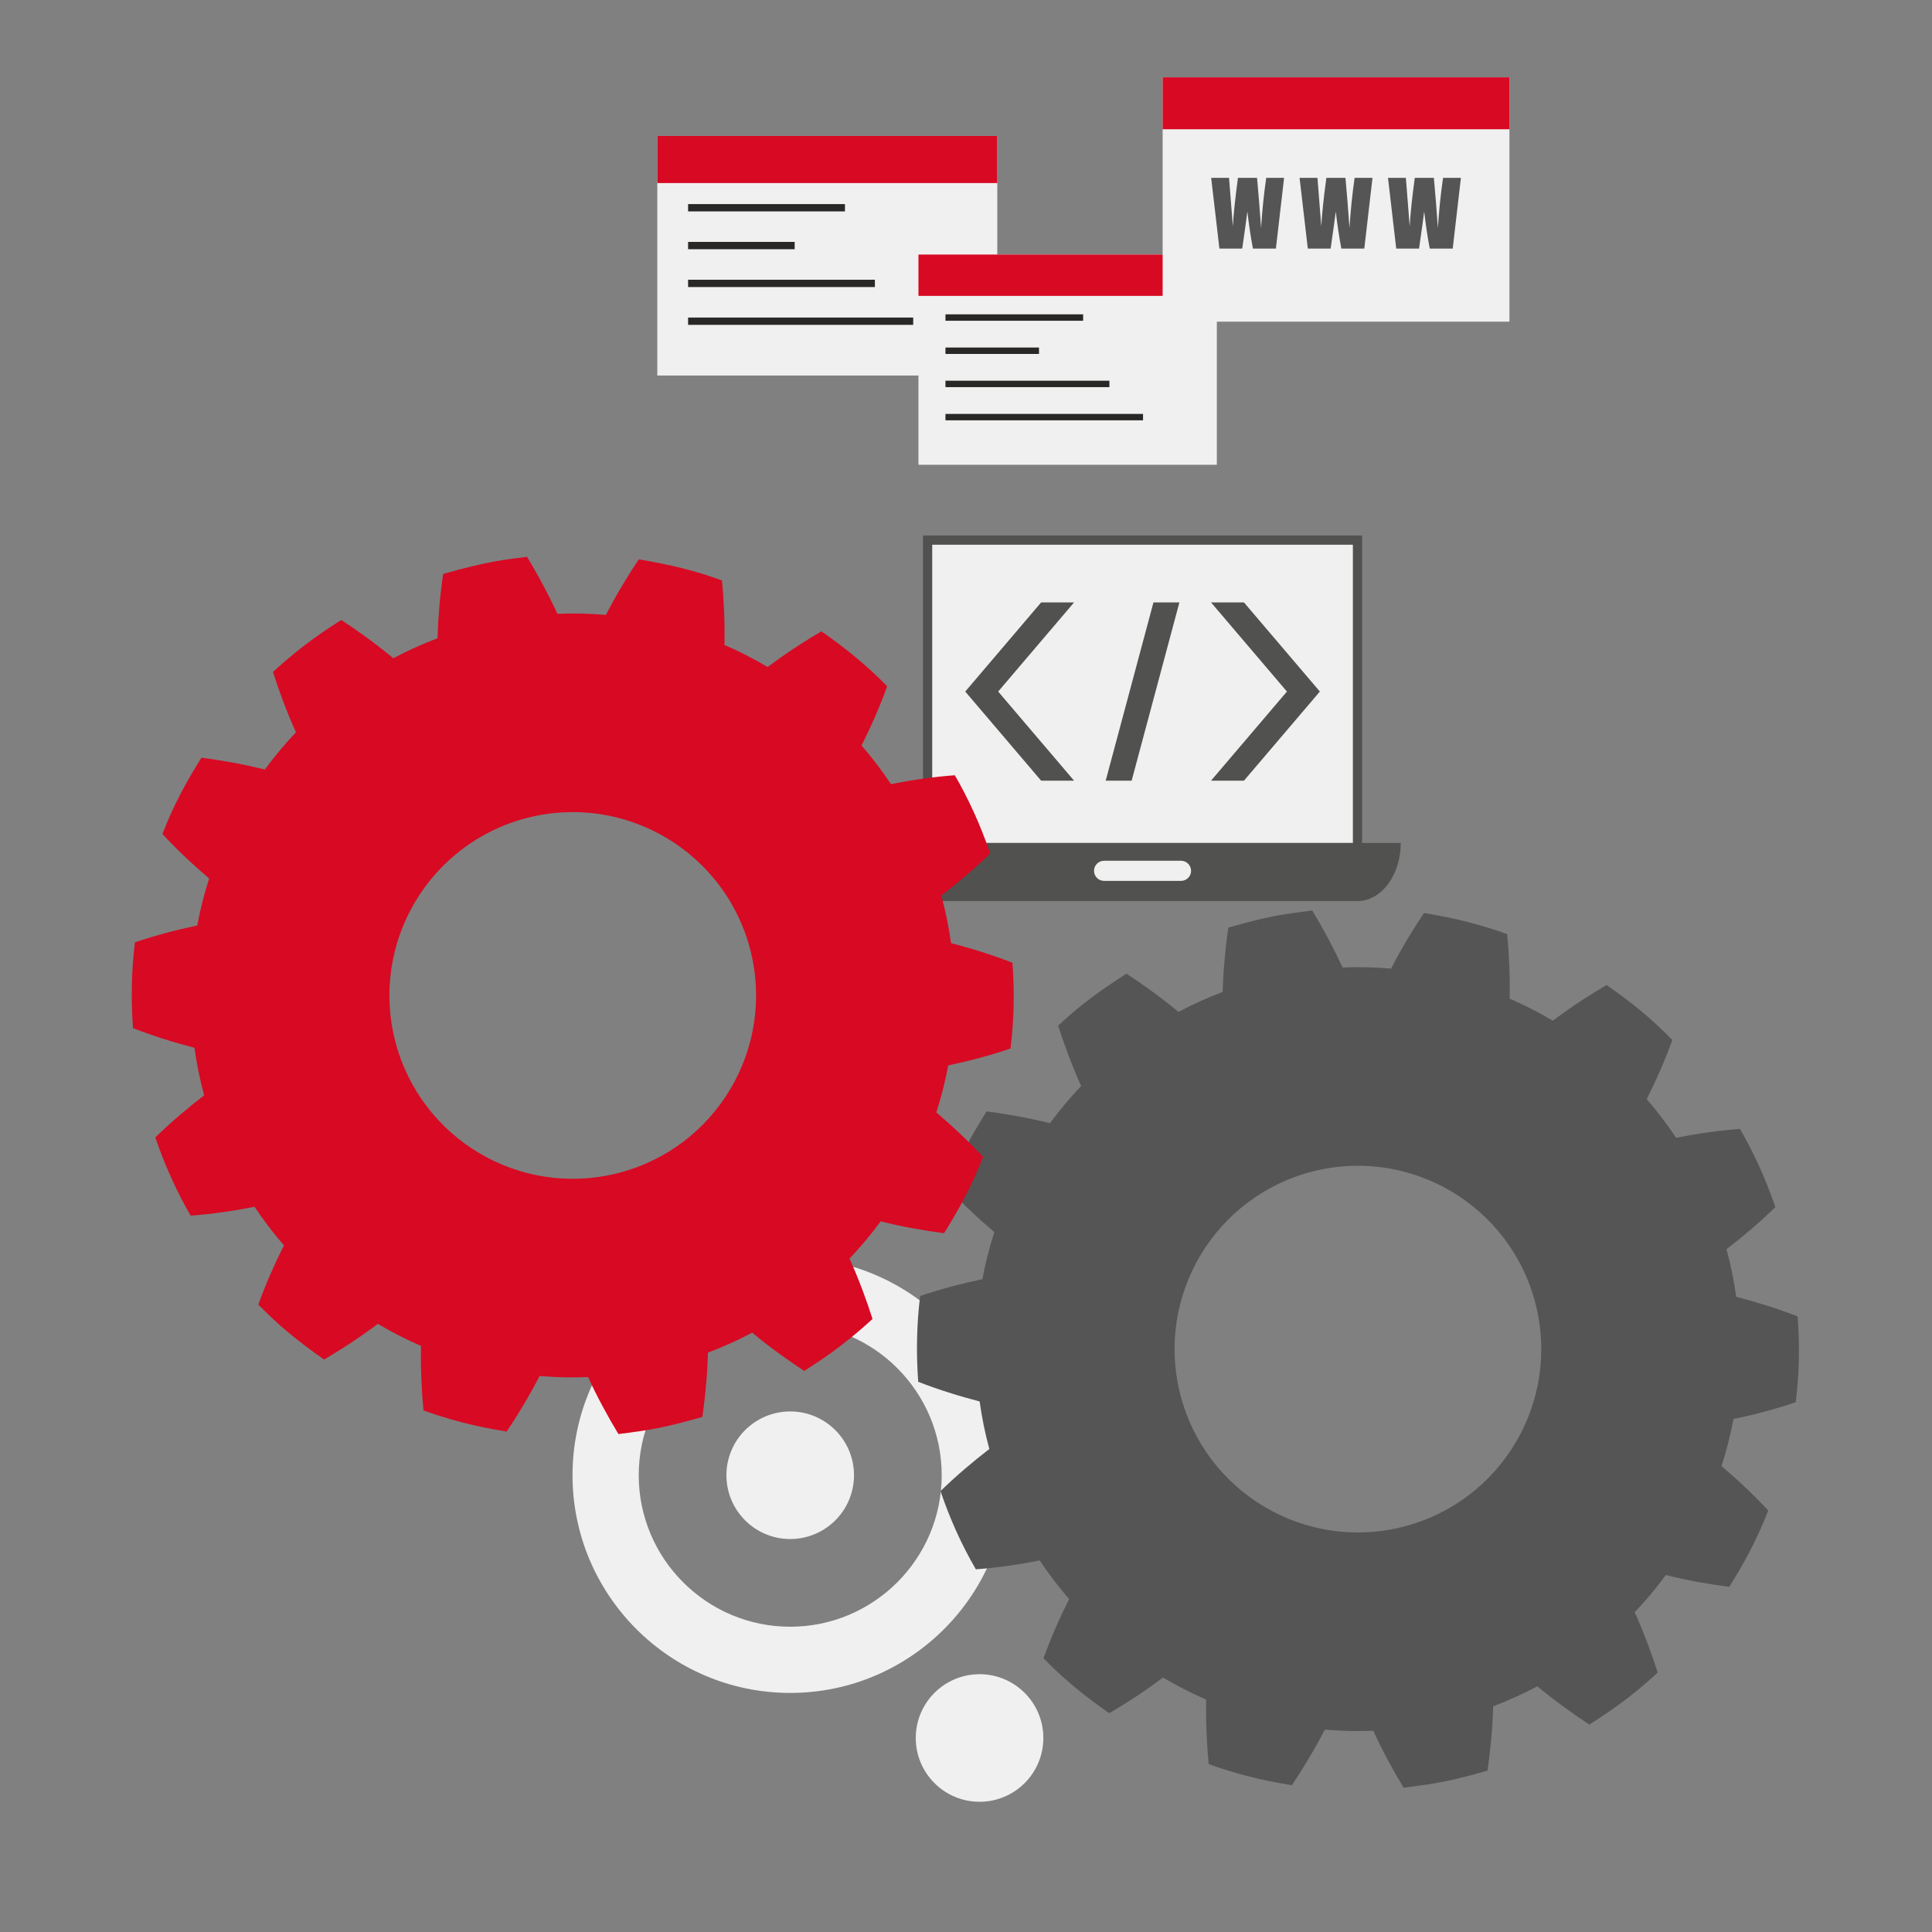
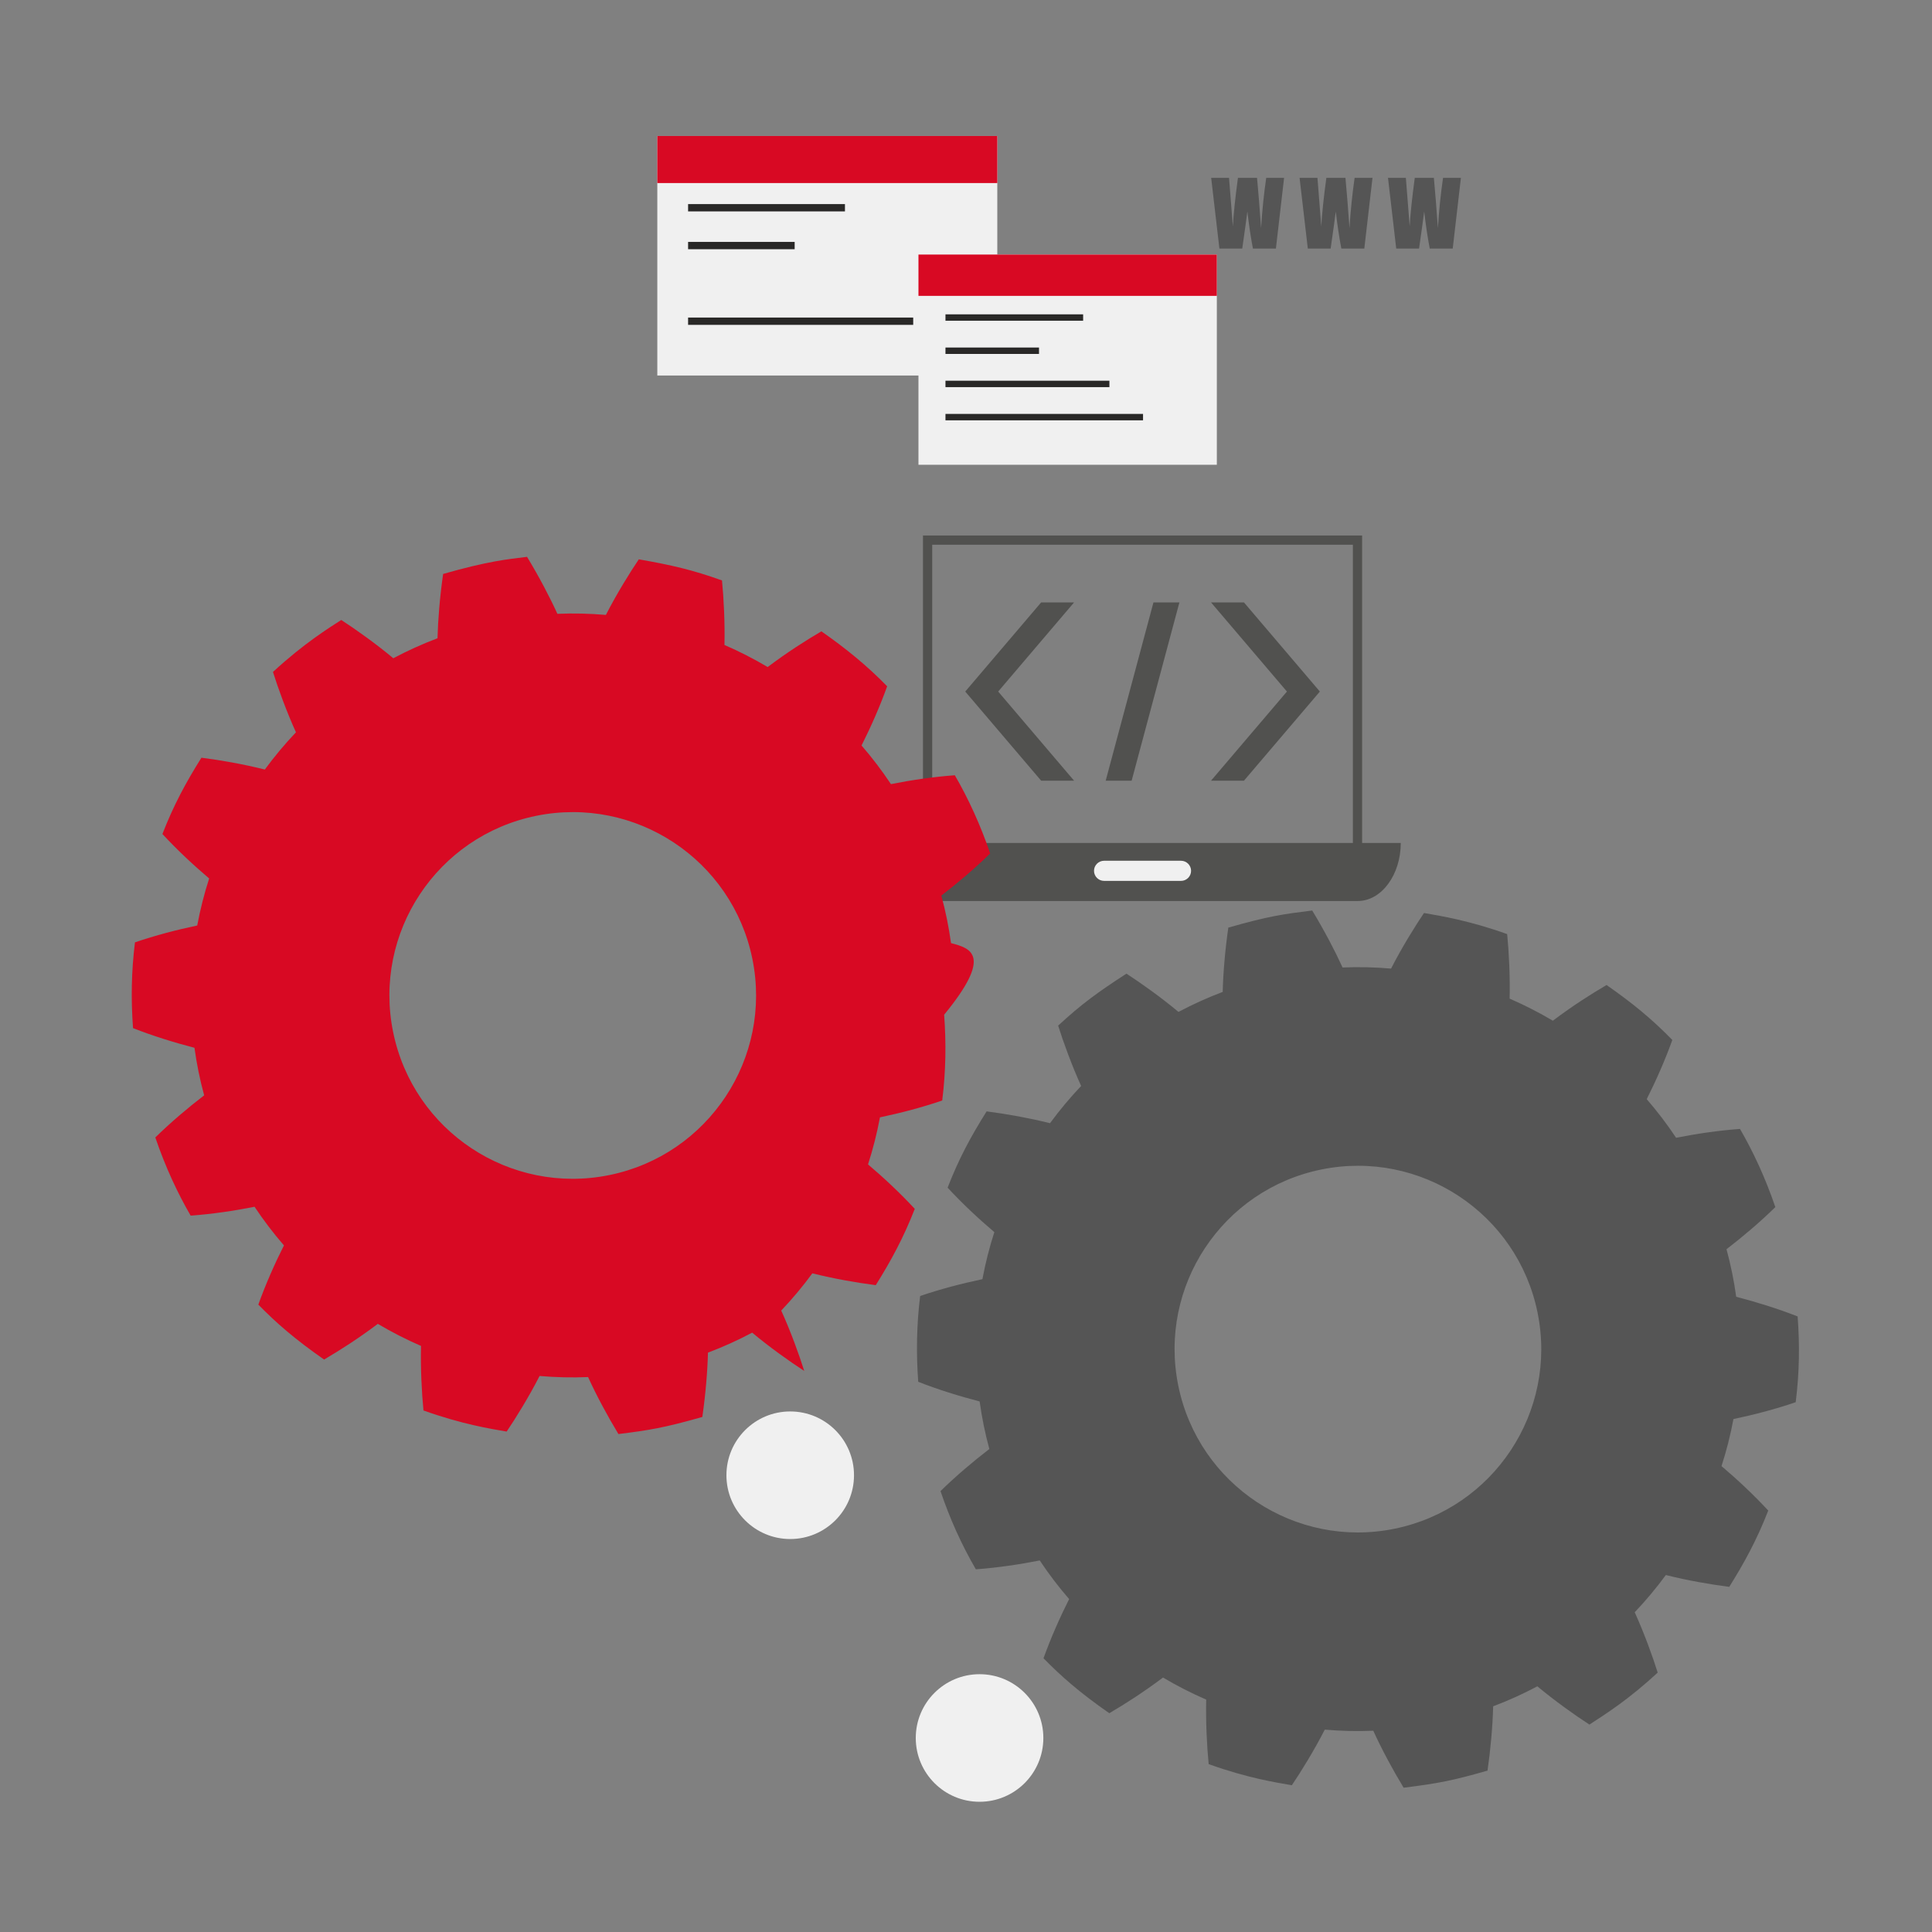
<svg xmlns="http://www.w3.org/2000/svg" version="1.1" id="Ebene_1" x="0px" y="0px" width="500px" height="500px" viewBox="0 0 500 500" enable-background="new 0 0 500 500" xml:space="preserve">
  <rect x="0" y="0" width="500" height="500" fill="#808080" stroke="none" />
  <g>
    <g>
      <g>
-         <path fill="#F0F0F0" d="M204.507,438.128c-31.064,0-56.338-25.273-56.338-56.339c0-31.064,25.273-56.337,56.338-56.337     c31.065,0,56.338,25.272,56.338,56.337C260.846,412.854,235.573,438.128,204.507,438.128z M204.507,342.584     c-21.618,0-39.205,17.588-39.205,39.205c0,21.619,17.587,39.206,39.205,39.206c21.619,0,39.206-17.587,39.206-39.206     C243.713,360.172,226.126,342.584,204.507,342.584z" />
-       </g>
+         </g>
      <g>
        <circle fill="#F0F0F0" cx="204.507" cy="381.79" r="16.509" />
      </g>
    </g>
    <g>
      <g>
        <path fill="#51514F" d="M311.618,219.169" />
      </g>
    </g>
  </g>
  <g>
    <g>
      <g>
-         <rect x="240.062" y="139.778" fill="#F0F0F0" width="111.259" height="78.388" />
-       </g>
+         </g>
    </g>
    <g>
      <g>
        <path fill="#51514F" d="M239.996,233.181h111.391c6.121,0,11.13-6.757,11.13-15.015H228.866     C228.866,226.424,233.875,233.181,239.996,233.181z" />
      </g>
    </g>
    <g>
      <g>
        <path fill="#F0F0F0" d="M305.648,222.764h-19.915c-1.431,0-2.604,1.171-2.604,2.604l0,0c0,1.432,1.173,2.604,2.604,2.604h19.915     c1.433,0,2.604-1.172,2.604-2.604l0,0C308.252,223.936,307.081,222.764,305.648,222.764z" />
      </g>
    </g>
    <g>
      <g>
        <g>
          <path fill="#51514F" d="M352.518,219.362H238.865v-80.781h113.653V219.362z M241.258,220.776h108.866v-79.802H241.258V220.776z" />
        </g>
      </g>
      <g>
        <g>
          <g>
            <g>
              <polygon fill="#51514F" points="258.327,178.972 277.97,155.904 269.447,155.904 249.804,178.972 269.447,202.04         277.97,202.04       " />
            </g>
          </g>
          <g>
            <g>
              <polygon fill="#51514F" points="333.056,178.972 313.412,202.04 321.935,202.04 341.579,178.972 321.935,155.904         313.412,155.904       " />
            </g>
          </g>
        </g>
        <g>
          <g>
            <polygon fill="#51514F" points="286.152,202.04 292.868,202.04 305.23,155.904 298.514,155.904      " />
          </g>
        </g>
      </g>
    </g>
  </g>
  <g>
    <g>
      <g>
        <path fill="#555" d="M449.327,335.605c-0.6-4.303-1.376-8.11-2.509-12.306c4.251-3.263,8.794-7.122,12.638-10.901     c-2.639-7.758-5.877-14.605-9.146-20.234c-5.532,0.404-11.203,1.24-16.534,2.294c-2.33-3.507-4.874-6.843-7.607-9.995     c2.415-4.803,4.751-10.086,6.628-15.321c-5.393-5.533-10.509-9.681-17.02-14.222c-4.205,2.479-8.658,5.302-13.903,9.237     c-3.596-2.136-7.332-4.041-11.181-5.711c0.142-5.624-0.189-12.237-0.638-16.702c-9.863-3.523-17.049-4.677-21.526-5.46     c-2.05,3.016-5.723,8.884-8.518,14.386c-4.139-0.359-8.329-0.458-12.555-0.283c-1.934-4.249-4.699-9.542-7.855-14.747     c-7.523,0.941-11.167,1.419-21.712,4.425c-0.869,6.031-1.342,11.973-1.458,16.645c-3.957,1.492-7.775,3.225-11.442,5.174     c-4.323-3.631-9.863-7.585-13.469-9.904c-7.504,4.868-11.644,7.886-17.672,13.449c1.265,4.062,3.526,10.296,5.949,15.62     c-2.887,3.042-5.58,6.258-8.054,9.632c-5.459-1.346-10.769-2.32-16.408-3.061c-4.036,6.442-7.121,12.085-10.097,19.748     c3.774,4.081,7.988,8.026,12.095,11.505c-1.282,3.971-2.315,8.037-3.088,12.177c-5.312,1.114-10.858,2.563-16.113,4.358     c-0.891,7.149-1.056,14.698-0.498,22.2c5.011,1.972,10.701,3.745,15.896,5.086c0.6,4.304,1.376,8.112,2.509,12.306     c-4.253,3.266-8.795,7.125-12.638,10.902c2.396,7.042,5.354,13.702,9.146,20.234c5.533-0.404,11.204-1.24,16.536-2.294     c2.33,3.507,4.872,6.844,7.605,9.995c-2.405,4.788-4.744,10.07-6.627,15.321c4.513,4.631,9.4,8.908,17.021,14.222     c4.225-2.489,8.682-5.318,13.902-9.237c3.597,2.136,7.333,4.041,11.181,5.712c-0.142,5.651,0.192,12.265,0.638,16.701     c10.214,3.648,17.33,4.727,21.526,5.461c2.186-3.216,5.804-9.044,8.519-14.386c4.138,0.358,8.329,0.458,12.555,0.282     c2.181,4.793,5.047,10.117,7.854,14.746c9.255-1.157,12.741-1.867,21.713-4.425c0.773-5.373,1.326-11.394,1.457-16.644     c3.957-1.493,7.775-3.225,11.442-5.174c4.308,3.616,9.843,7.57,13.469,9.903c4.682-3.036,10.227-6.579,17.672-13.449     c-1.275-4.098-3.536-10.318-5.948-15.619c2.887-3.043,5.579-6.259,8.053-9.632c5.857,1.444,11.122,2.366,16.409,3.06     c3.73-5.954,7.08-11.984,10.096-19.747c-3.774-4.083-7.991-8.029-12.095-11.506c1.282-3.971,2.315-8.036,3.089-12.176     c5.312-1.114,10.857-2.564,16.112-4.359c0.988-7.927,1.039-14.921,0.498-22.2C460.204,338.718,454.512,336.943,449.327,335.605z      M360.903,395.636c-25.674,5.232-50.728-11.338-55.96-37.012c-5.233-25.672,11.337-50.727,37.011-55.959     c25.673-5.232,50.727,11.338,55.96,37.011C403.146,365.35,386.576,390.403,360.903,395.636z" />
      </g>
    </g>
    <g>
      <g>
-         <path fill="#D80923" d="M246.124,244.078c-0.599-4.303-1.376-8.111-2.508-12.306c4.25-3.263,8.793-7.123,12.638-10.902     c-2.53-7.435-5.689-14.279-9.146-20.234c-5.533,0.405-11.204,1.24-16.535,2.294c-2.331-3.506-4.873-6.844-7.607-9.996     c2.415-4.803,4.75-10.085,6.627-15.321c-5.258-5.395-10.748-9.847-17.02-14.221c-4.206,2.479-8.659,5.301-13.903,9.238     c-3.597-2.137-7.333-4.042-11.181-5.712c0.141-5.624-0.189-12.237-0.638-16.703c-7.701-2.75-13.049-3.976-21.526-5.46     c-2.05,3.016-5.723,8.884-8.518,14.386c-4.139-0.359-8.33-0.458-12.555-0.283c-1.933-4.249-4.699-9.542-7.855-14.747     c-5.133,0.642-9.919,1.064-21.713,4.425c-0.865,6.009-1.34,11.967-1.457,16.645c-3.957,1.493-7.775,3.224-11.442,5.174     c-4.323-3.631-9.864-7.585-13.469-9.904c-3.101,2.011-9.565,5.97-17.672,13.449c1.266,4.062,3.527,10.296,5.95,15.62     c-2.888,3.042-5.58,6.258-8.054,9.632c-5.884-1.451-11.11-2.364-16.41-3.06c-4.036,6.442-7.182,12.244-10.096,19.748     c3.774,4.081,7.989,8.026,12.095,11.505c-1.282,3.971-2.315,8.036-3.088,12.176c-5.312,1.114-10.858,2.565-16.113,4.359     c-0.94,7.549-1.044,14.842-0.498,22.2c5.011,1.972,10.701,3.745,15.896,5.087c0.6,4.303,1.375,8.11,2.508,12.306     c-4.253,3.264-8.795,7.124-12.638,10.901c2.634,7.74,5.809,14.486,9.147,20.234c5.532-0.404,11.204-1.24,16.535-2.295     c2.331,3.508,4.873,6.844,7.606,9.996c-2.407,4.787-4.745,10.069-6.627,15.321c4.555,4.673,9.36,8.879,17.019,14.221     c4.225-2.489,8.682-5.318,13.903-9.237c3.597,2.137,7.333,4.042,11.18,5.712c-0.141,5.651,0.192,12.266,0.638,16.703     c10.16,3.628,17.305,4.721,21.526,5.46c2.186-3.217,5.804-9.045,8.518-14.386c4.138,0.358,8.33,0.457,12.555,0.282     c2.183,4.798,5.05,10.119,7.855,14.747c7.844-0.981,11.738-1.582,21.713-4.426c0.863-5.998,1.34-11.956,1.457-16.645     c3.957-1.492,7.775-3.225,11.442-5.174c4.307,3.617,9.843,7.571,13.469,9.904c2.913-1.89,9.486-5.896,17.672-13.449     c-1.277-4.097-3.537-10.318-5.95-15.62c2.887-3.042,5.58-6.258,8.054-9.632c5.857,1.444,11.122,2.367,16.409,3.061     c3.898-6.223,7.183-12.25,10.096-19.748c-3.775-4.082-7.992-8.029-12.095-11.505c1.281-3.972,2.315-8.037,3.087-12.177     c5.312-1.114,10.859-2.564,16.114-4.358c0.94-7.551,1.044-14.842,0.497-22.201C257.001,247.19,251.31,245.417,246.124,244.078z      M157.7,304.108c-25.673,5.232-50.727-11.338-55.959-37.011c-5.233-25.674,11.338-50.728,37.011-55.96     c25.673-5.232,50.728,11.338,55.96,37.011C199.943,273.821,183.373,298.876,157.7,304.108z" />
+         <path fill="#D80923" d="M246.124,244.078c-0.599-4.303-1.376-8.111-2.508-12.306c4.25-3.263,8.793-7.123,12.638-10.902     c-2.53-7.435-5.689-14.279-9.146-20.234c-5.533,0.405-11.204,1.24-16.535,2.294c-2.331-3.506-4.873-6.844-7.607-9.996     c2.415-4.803,4.75-10.085,6.627-15.321c-5.258-5.395-10.748-9.847-17.02-14.221c-4.206,2.479-8.659,5.301-13.903,9.238     c-3.597-2.137-7.333-4.042-11.181-5.712c0.141-5.624-0.189-12.237-0.638-16.703c-7.701-2.75-13.049-3.976-21.526-5.46     c-2.05,3.016-5.723,8.884-8.518,14.386c-4.139-0.359-8.33-0.458-12.555-0.283c-1.933-4.249-4.699-9.542-7.855-14.747     c-5.133,0.642-9.919,1.064-21.713,4.425c-0.865,6.009-1.34,11.967-1.457,16.645c-3.957,1.493-7.775,3.224-11.442,5.174     c-4.323-3.631-9.864-7.585-13.469-9.904c-3.101,2.011-9.565,5.97-17.672,13.449c1.266,4.062,3.527,10.296,5.95,15.62     c-2.888,3.042-5.58,6.258-8.054,9.632c-5.884-1.451-11.11-2.364-16.41-3.06c-4.036,6.442-7.182,12.244-10.096,19.748     c3.774,4.081,7.989,8.026,12.095,11.505c-1.282,3.971-2.315,8.036-3.088,12.176c-5.312,1.114-10.858,2.565-16.113,4.359     c-0.94,7.549-1.044,14.842-0.498,22.2c5.011,1.972,10.701,3.745,15.896,5.087c0.6,4.303,1.375,8.11,2.508,12.306     c-4.253,3.264-8.795,7.124-12.638,10.901c2.634,7.74,5.809,14.486,9.147,20.234c5.532-0.404,11.204-1.24,16.535-2.295     c2.331,3.508,4.873,6.844,7.606,9.996c-2.407,4.787-4.745,10.069-6.627,15.321c4.555,4.673,9.36,8.879,17.019,14.221     c4.225-2.489,8.682-5.318,13.903-9.237c3.597,2.137,7.333,4.042,11.18,5.712c-0.141,5.651,0.192,12.266,0.638,16.703     c10.16,3.628,17.305,4.721,21.526,5.46c2.186-3.217,5.804-9.045,8.518-14.386c4.138,0.358,8.33,0.457,12.555,0.282     c2.183,4.798,5.05,10.119,7.855,14.747c7.844-0.981,11.738-1.582,21.713-4.426c0.863-5.998,1.34-11.956,1.457-16.645     c3.957-1.492,7.775-3.225,11.442-5.174c4.307,3.617,9.843,7.571,13.469,9.904c-1.277-4.097-3.537-10.318-5.95-15.62c2.887-3.042,5.58-6.258,8.054-9.632c5.857,1.444,11.122,2.367,16.409,3.061     c3.898-6.223,7.183-12.25,10.096-19.748c-3.775-4.082-7.992-8.029-12.095-11.505c1.281-3.972,2.315-8.037,3.087-12.177     c5.312-1.114,10.859-2.564,16.114-4.358c0.94-7.551,1.044-14.842,0.497-22.201C257.001,247.19,251.31,245.417,246.124,244.078z      M157.7,304.108c-25.673,5.232-50.727-11.338-55.959-37.011c-5.233-25.674,11.338-50.728,37.011-55.96     c25.673-5.232,50.728,11.338,55.96,37.011C199.943,273.821,183.373,298.876,157.7,304.108z" />
      </g>
    </g>
  </g>
  <g>
    <g>
      <g>
        <g>
          <rect x="170.111" y="35.19" fill="#F0F0F0" width="87.988" height="61.993" />
        </g>
      </g>
      <g>
        <g>
          <rect x="170.111" y="35.19" fill="#D80923" width="87.988" height="12.184" />
        </g>
      </g>
      <g>
        <g>
          <g>
            <g>
              <rect x="178.077" y="52.818" fill="#292827" width="40.596" height="1.892" />
            </g>
          </g>
          <g>
            <g>
              <rect x="178.077" y="62.606" fill="#292827" width="27.581" height="1.892" />
            </g>
          </g>
          <g>
            <g>
-               <rect x="178.077" y="72.395" fill="#292827" width="48.343" height="1.892" />
-             </g>
+               </g>
          </g>
          <g>
            <g>
              <rect x="178.077" y="82.182" fill="#292827" width="58.259" height="1.892" />
            </g>
          </g>
        </g>
      </g>
    </g>
    <g>
      <g>
        <g>
          <rect x="237.697" y="65.879" fill="#F0F0F0" width="77.219" height="54.404" />
        </g>
      </g>
      <g>
        <rect x="237.697" y="65.879" fill="#D80923" width="77.219" height="10.692" />
      </g>
      <g>
        <g>
          <g>
            <g>
              <rect x="244.688" y="81.35" fill="#292827" width="35.626" height="1.66" />
            </g>
          </g>
          <g>
            <g>
              <rect x="244.688" y="89.94" fill="#292827" width="24.205" height="1.66" />
            </g>
          </g>
          <g>
            <g>
              <rect x="244.688" y="98.53" fill="#292827" width="42.425" height="1.66" />
            </g>
          </g>
          <g>
            <g>
              <rect x="244.688" y="107.12" fill="#292827" width="51.128" height="1.66" />
            </g>
          </g>
        </g>
      </g>
    </g>
  </g>
  <g>
    <g>
      <g>
-         <rect x="300.891" y="20.014" fill="#F0F0F0" width="89.75" height="63.233" />
-       </g>
+         </g>
    </g>
    <g>
      <g>
-         <rect x="300.891" y="20.014" fill="#D80923" width="89.75" height="13.436" />
-       </g>
+         </g>
    </g>
    <g>
      <g>
        <g>
          <g>
            <path fill="#555" d="M332.32,46.029l-2.118,18.306h-5.944c-0.544-2.812-1.024-6.013-1.44-9.6       c-0.19,1.539-0.633,4.738-1.328,9.6h-5.909l-2.131-18.306h4.624l0.503,6.387l0.486,6.175c0.177-3.196,0.615-7.382,1.317-12.562       h4.942c0.066,0.535,0.238,2.548,0.52,6.038l0.525,6.965c0.271-4.432,0.714-8.766,1.329-13.003H332.32z" />
          </g>
        </g>
        <g>
          <g>
            <path fill="#555" d="M355.201,46.029l-2.119,18.306h-5.943c-0.544-2.812-1.025-6.013-1.441-9.6       c-0.19,1.539-0.632,4.738-1.327,9.6h-5.91l-2.131-18.306h4.626l0.503,6.387l0.485,6.175c0.176-3.196,0.615-7.382,1.316-12.562       h4.943c0.066,0.535,0.238,2.548,0.52,6.038l0.525,6.965c0.271-4.432,0.713-8.766,1.328-13.003H355.201z" />
          </g>
        </g>
        <g>
          <g>
            <path fill="#555" d="M378.082,46.029l-2.119,18.306h-5.944c-0.544-2.812-1.023-6.013-1.44-9.6       c-0.189,1.539-0.632,4.738-1.327,9.6h-5.91l-2.13-18.306h4.624l0.503,6.387l0.486,6.175c0.175-3.196,0.614-7.382,1.316-12.562       h4.943c0.065,0.535,0.238,2.548,0.519,6.038l0.526,6.965c0.27-4.432,0.713-8.766,1.329-13.003H378.082z" />
          </g>
        </g>
      </g>
    </g>
  </g>
  <g>
    <circle fill="#F0F0F0" cx="253.508" cy="449.79" r="16.509" />
  </g>
</svg>